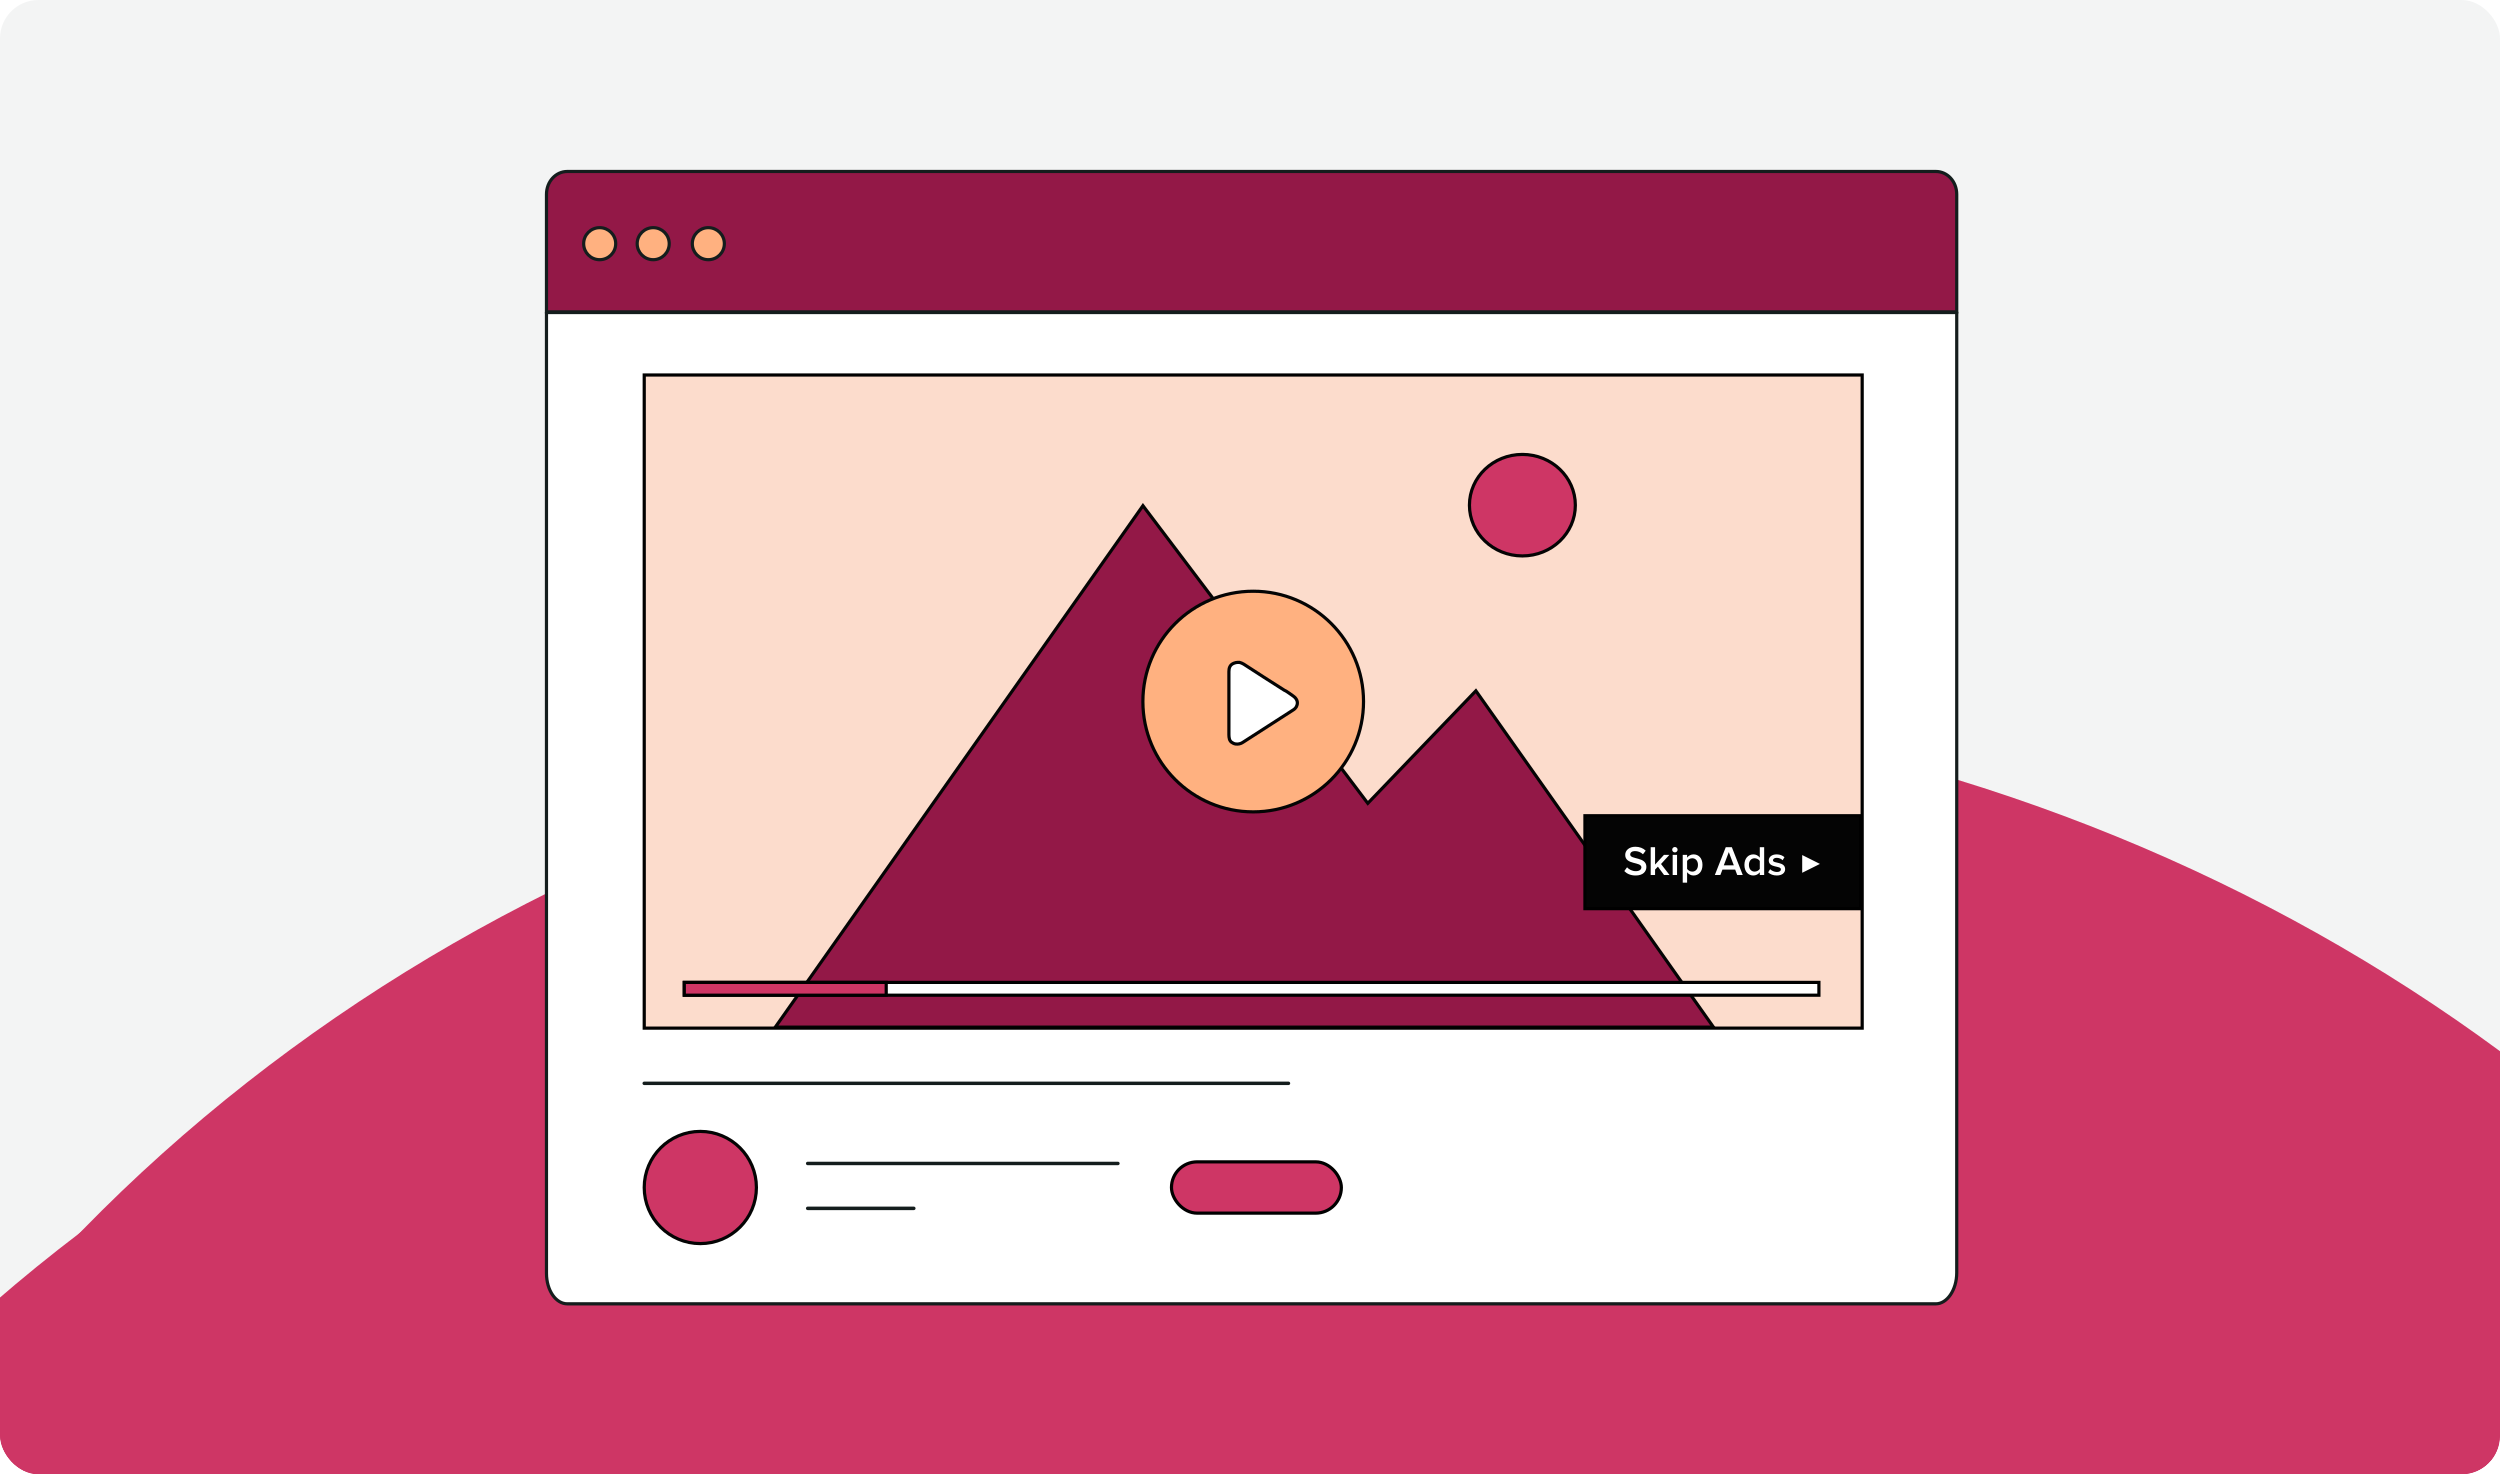
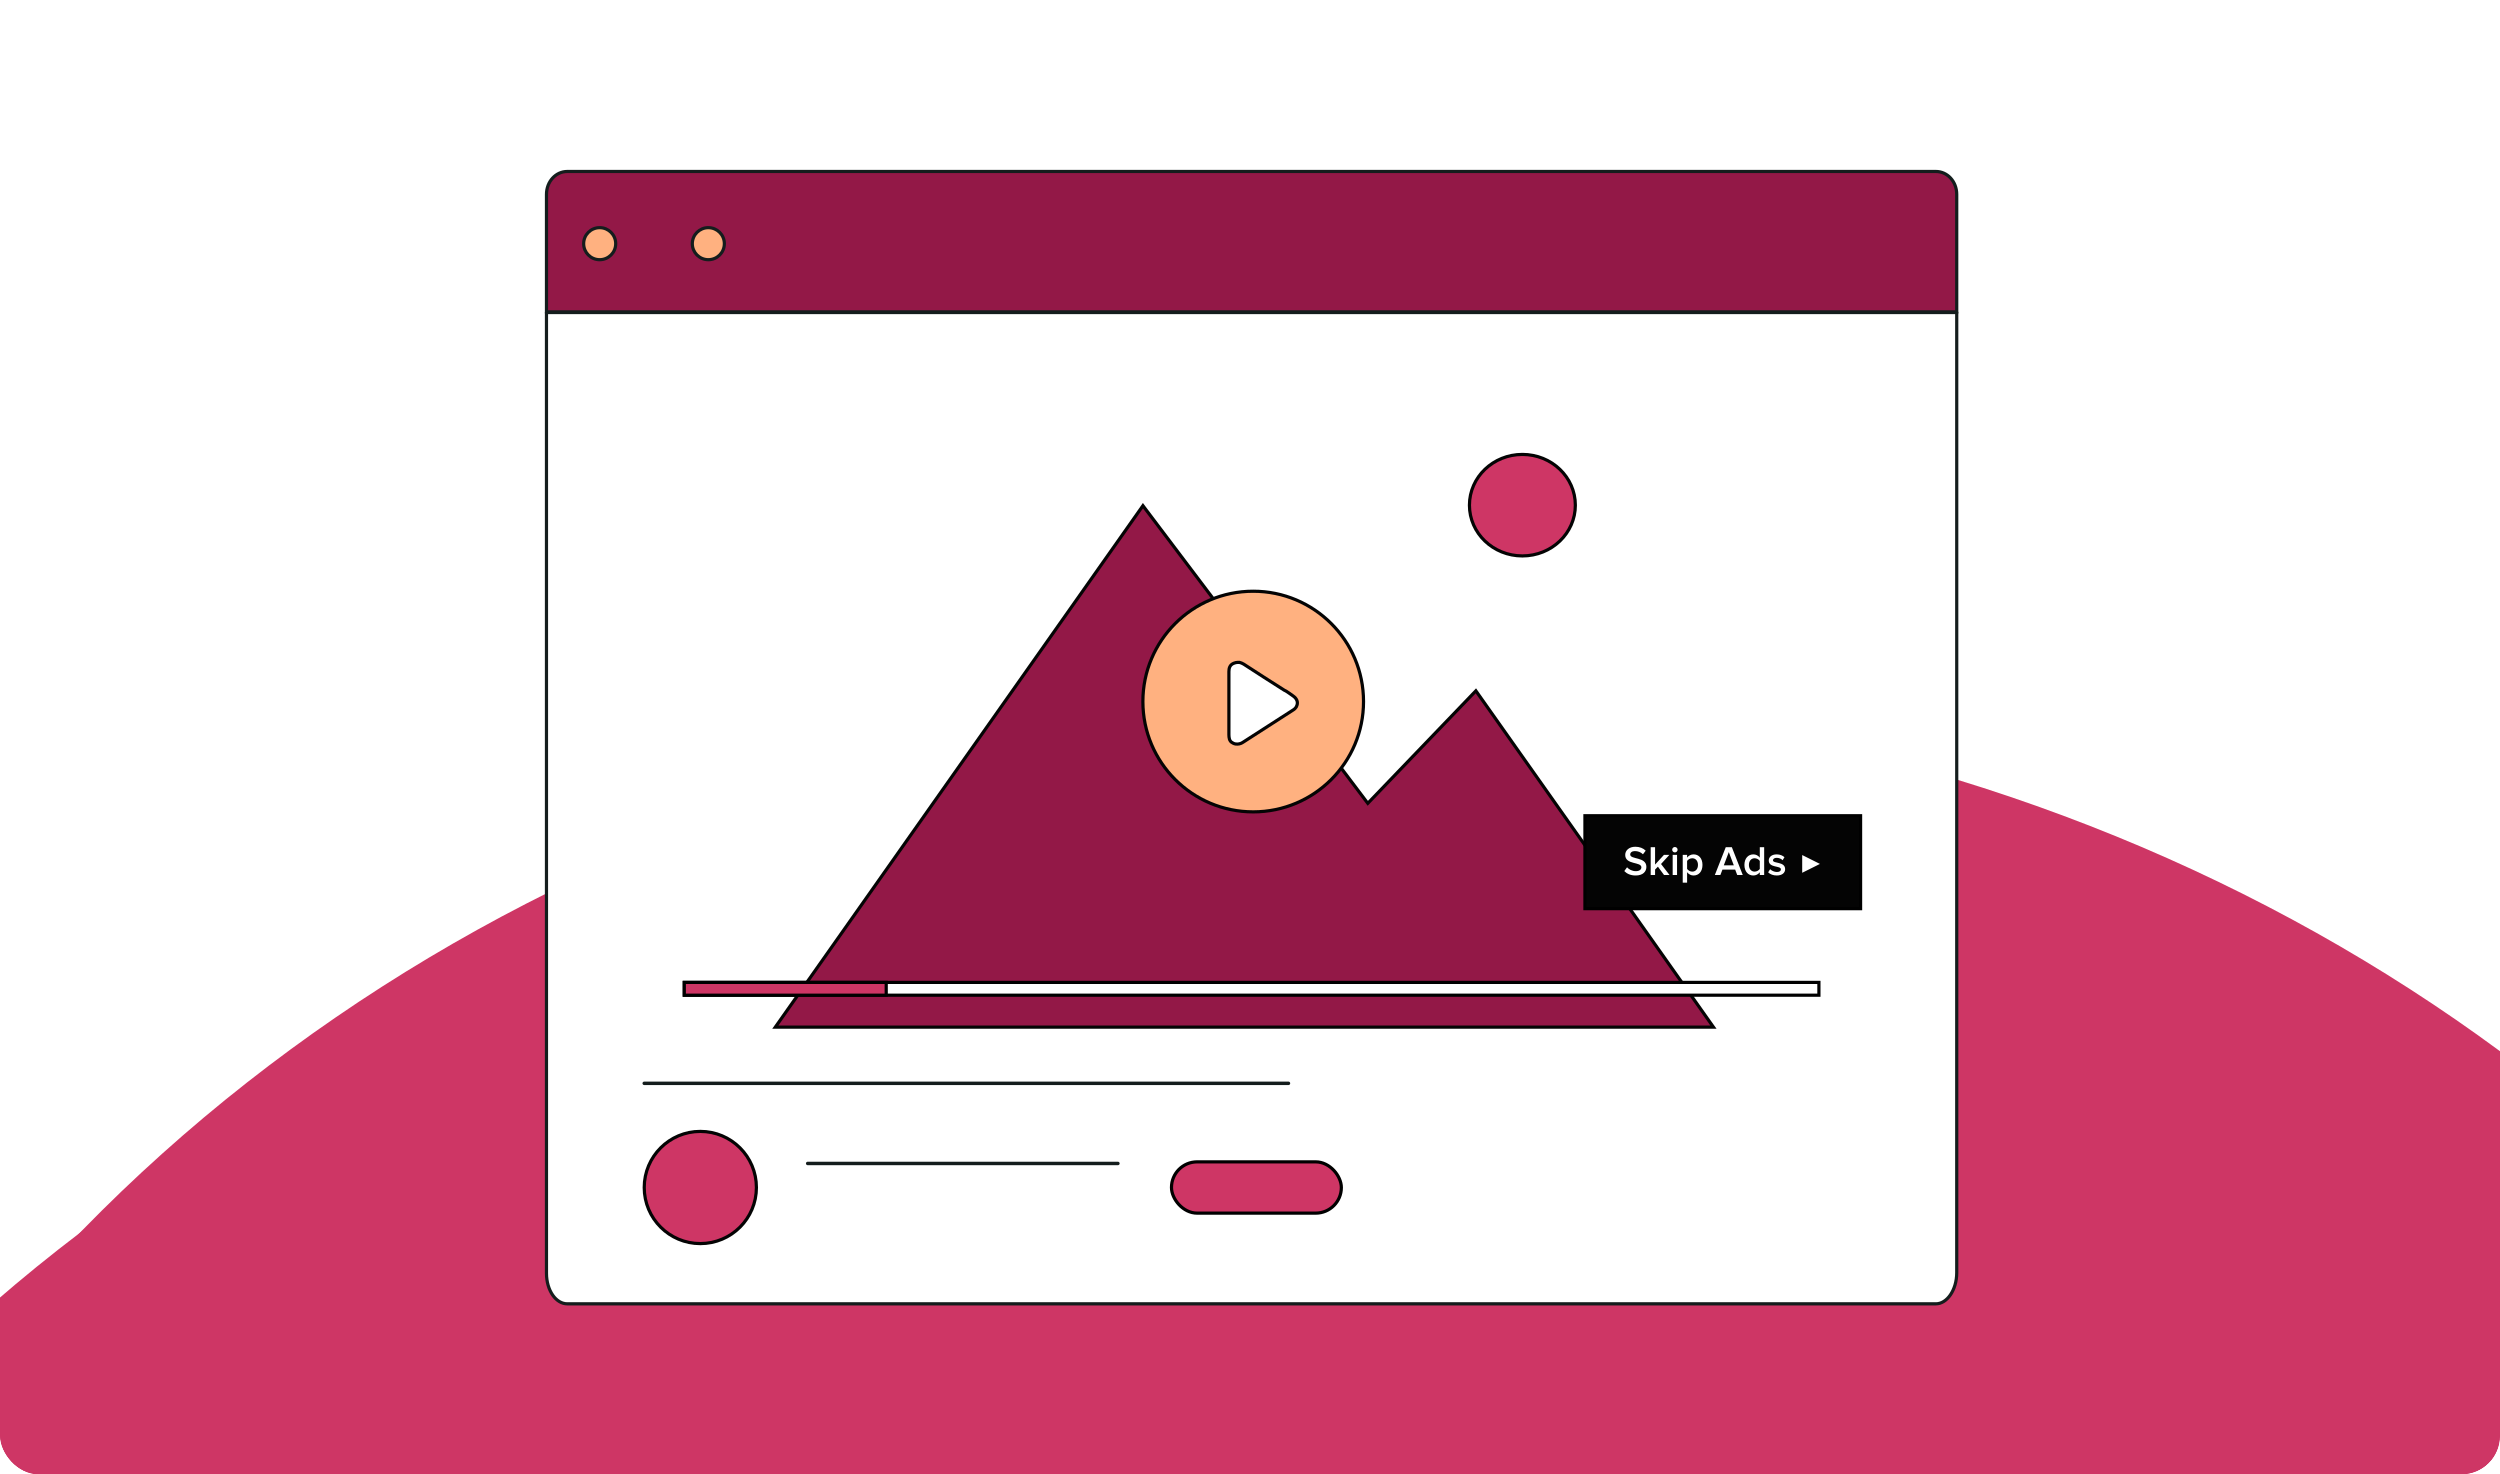
<svg xmlns="http://www.w3.org/2000/svg" width="780" height="460" viewBox="0 0 780 460" fill="none">
  <g clip-path="url(#clip0_149_23110)">
-     <rect width="780" height="460" rx="12" fill="#F3F4F4" />
    <g clip-path="url(#clip1_149_23110)">
      <g filter="url(#filter0_f_149_23110)">
        <ellipse cx="540.005" cy="491.314" rx="540.005" ry="491.314" transform="matrix(0.972 -0.234 0.286 0.958 -289.419 412.097)" fill="#CE3665" />
      </g>
      <g filter="url(#filter1_f_149_23110)">
        <ellipse cx="540.005" cy="491.314" rx="540.005" ry="491.314" transform="matrix(0.972 -0.234 0.286 0.958 -230.746 360.14)" fill="#CE3665" />
      </g>
      <rect x="473.5" y="274.5" width="105" height="34" rx="7.5" fill="#FFB180" stroke="black" />
    </g>
    <path d="M603.995 406.796H177.005C175.26 406.796 173.646 405.803 172.449 404.086C171.252 402.369 170.5 399.961 170.5 397.25V97.5H610.5V397.106C610.5 399.814 609.725 402.26 608.512 404.016C607.297 405.776 605.682 406.796 603.995 406.796Z" fill="white" stroke="#151D1D" stroke-miterlimit="10" stroke-linecap="round" stroke-linejoin="round" />
    <path d="M610.5 97.296H170.5V60.648C170.5 56.621 173.419 53.5 177.005 53.5H603.995C607.581 53.5 610.5 56.621 610.5 60.648V97.296Z" fill="#931847" stroke="#141D1D" stroke-miterlimit="10" />
    <path d="M187.1 81.028C189.862 81.028 192.1 78.789 192.1 76.028C192.1 73.266 189.862 71.028 187.1 71.028C184.339 71.028 182.1 73.266 182.1 76.028C182.1 78.789 184.339 81.028 187.1 81.028Z" fill="#FFB180" stroke="#141D1D" stroke-miterlimit="10" />
-     <path d="M203.8 81.028C206.561 81.028 208.8 78.789 208.8 76.028C208.8 73.266 206.561 71.028 203.8 71.028C201.038 71.028 198.8 73.266 198.8 76.028C198.8 78.789 201.038 81.028 203.8 81.028Z" fill="#FFB180" stroke="#141D1D" stroke-miterlimit="10" />
    <path d="M221 81.028C223.761 81.028 226 78.789 226 76.028C226 73.266 223.761 71.028 221 71.028C218.239 71.028 216 73.266 216 76.028C216 78.789 218.239 81.028 221 81.028Z" fill="#FFB180" stroke="#141D1D" stroke-miterlimit="10" />
    <path d="M218.5 388C228.165 388 236 380.165 236 370.5C236 360.835 228.165 353 218.5 353C208.835 353 201 360.835 201 370.5C201 380.165 208.835 388 218.5 388Z" fill="#CE3665" stroke="#040404" stroke-miterlimit="10" />
    <path d="M252 363H348.784" stroke="#141D1D" stroke-width="1.087" stroke-miterlimit="10" stroke-linecap="round" stroke-linejoin="round" />
-     <path d="M252 377.008H285.11" stroke="#141D1D" stroke-width="1.087" stroke-miterlimit="10" stroke-linecap="round" stroke-linejoin="round" />
    <rect x="365.5" y="362.5" width="53" height="16" rx="8" fill="#CE3665" stroke="black" />
-     <path d="M581 117H201V320.768H581V117Z" fill="#FCDCCC" />
    <path d="M474.986 173.449C484.11 173.449 491.507 166.361 491.507 157.616C491.507 148.872 484.11 141.783 474.986 141.783C465.861 141.783 458.464 148.872 458.464 157.616C458.464 166.361 465.861 173.449 474.986 173.449Z" fill="#CE3665" stroke="#040404" stroke-linecap="round" stroke-linejoin="round" />
    <path d="M427.158 250.209L460.47 215.537L534.6 320.469H478.727H299.594H241.892L356.594 157.775L426.398 250.164L426.752 250.631L427.158 250.209Z" fill="#931847" stroke="#040404" stroke-miterlimit="10" />
    <path d="M391 253.304C410.01 253.304 425.42 237.894 425.42 218.884C425.42 199.874 410.01 184.464 391 184.464C371.99 184.464 356.58 199.874 356.58 218.884C356.58 237.894 371.99 253.304 391 253.304Z" fill="#FFB180" stroke="#040404" stroke-miterlimit="10" />
    <path d="M404.465 220.529C404.242 220.865 403.963 221.2 403.516 221.48C402.232 222.318 400.948 223.157 399.608 223.995C398.268 224.834 397.04 225.673 395.7 226.511C393.076 228.189 390.507 229.866 387.883 231.543C387.66 231.711 387.381 231.823 387.157 231.934C386.99 231.99 386.767 232.046 386.599 232.102C386.487 232.102 386.32 232.102 386.208 232.158C385.762 232.158 385.259 232.158 384.757 231.878C384.533 231.767 384.366 231.655 384.198 231.543C384.087 231.431 384.031 231.375 383.919 231.263C383.919 231.263 383.863 231.152 383.807 231.096C383.696 230.928 383.64 230.76 383.584 230.593C383.472 230.201 383.417 229.754 383.417 229.251C383.417 224.443 383.417 219.635 383.417 214.826C383.417 213.932 383.417 213.037 383.417 212.199C383.417 211.304 383.417 210.41 383.417 209.571C383.417 208.453 383.696 207.447 384.924 206.943C385.315 206.776 385.762 206.664 386.152 206.664C386.264 206.664 386.432 206.664 386.543 206.664C386.599 206.664 386.655 206.664 386.711 206.664C387.157 206.776 387.604 206.943 388.051 207.223C390.116 208.565 392.238 209.962 394.36 211.304C396.481 212.646 398.547 213.988 400.669 215.33C400.836 215.441 401.06 215.553 401.227 215.609C401.618 215.889 402.009 216.112 402.4 216.392C402.79 216.671 403.181 216.951 403.572 217.23C403.684 217.286 403.795 217.398 403.851 217.454C404.856 218.349 405.024 219.467 404.465 220.473V220.529Z" fill="white" stroke="#040404" stroke-linecap="round" stroke-linejoin="round" />
-     <path d="M581 117H201V320.768H581V117Z" stroke="black" stroke-miterlimit="10" />
    <rect x="213.5" y="306.5" width="354" height="4" fill="white" stroke="black" />
    <rect x="213.5" y="306.5" width="63" height="4" fill="#CE3665" stroke="black" />
    <rect x="494.5" y="254.5" width="86" height="29" fill="#040404" stroke="black" />
    <path d="M510.316 273.156C508.717 273.156 507.56 272.584 506.78 271.778L507.638 270.595C508.223 271.232 509.172 271.804 510.381 271.804C511.629 271.804 512.11 271.193 512.11 270.608C512.11 268.788 507.066 269.919 507.066 266.734C507.066 265.291 508.314 264.186 510.225 264.186C511.564 264.186 512.669 264.628 513.462 265.408L512.604 266.539C511.915 265.85 510.992 265.538 510.082 265.538C509.198 265.538 508.626 265.98 508.626 266.617C508.626 268.242 513.67 267.241 513.67 270.465C513.67 271.908 512.643 273.156 510.316 273.156ZM520.894 273H519.178L517.267 270.4L516.383 271.31V273H515.018V264.329H516.383V269.75L519.152 266.721H520.842L518.242 269.568L520.894 273ZM522.563 265.954C522.095 265.954 521.718 265.577 521.718 265.109C521.718 264.641 522.095 264.264 522.563 264.264C523.031 264.264 523.408 264.641 523.408 265.109C523.408 265.577 523.031 265.954 522.563 265.954ZM523.239 273H521.874V266.721H523.239V273ZM528.389 273.156C527.596 273.156 526.894 272.792 526.374 272.129V275.392H525.009V266.721H526.374V267.579C526.842 266.955 527.57 266.565 528.389 266.565C530.014 266.565 531.171 267.787 531.171 269.854C531.171 271.921 530.014 273.156 528.389 273.156ZM527.986 271.947C529.065 271.947 529.767 271.076 529.767 269.854C529.767 268.632 529.065 267.774 527.986 267.774C527.349 267.774 526.686 268.138 526.374 268.606V271.089C526.673 271.557 527.349 271.947 527.986 271.947ZM543.741 273H542.012L541.375 271.323H537.397L536.76 273H535.031L538.437 264.329H540.335L543.741 273ZM540.946 269.984L539.386 265.85L537.826 269.984H540.946ZM550.421 273H549.056V272.142C548.575 272.766 547.86 273.156 547.041 273.156C545.442 273.156 544.259 271.934 544.259 269.854C544.259 267.826 545.429 266.565 547.041 266.565C547.834 266.565 548.562 266.916 549.056 267.592V264.329H550.421V273ZM547.444 271.947C548.081 271.947 548.757 271.57 549.056 271.102V268.619C548.757 268.151 548.081 267.774 547.444 267.774C546.352 267.774 545.663 268.645 545.663 269.854C545.663 271.076 546.352 271.947 547.444 271.947ZM554.348 273.156C553.269 273.156 552.307 272.805 551.657 272.168L552.281 271.193C552.723 271.648 553.594 272.064 554.4 272.064C555.219 272.064 555.648 271.726 555.648 271.232C555.648 269.997 551.852 270.881 551.852 268.463C551.852 267.436 552.736 266.565 554.322 266.565C555.388 266.565 556.194 266.942 556.753 267.436L556.181 268.398C555.804 267.982 555.115 267.644 554.322 267.644C553.607 267.644 553.165 267.982 553.165 268.424C553.165 269.529 556.961 268.697 556.961 271.193C556.961 272.311 556.038 273.156 554.348 273.156ZM562.285 266.773L567.823 269.542L562.285 272.311V266.773Z" fill="white" />
    <path d="M201 338H402" stroke="#141D1D" stroke-width="1.087" stroke-miterlimit="10" stroke-linecap="round" stroke-linejoin="round" />
  </g>
  <defs>
    <filter id="filter0_f_149_23110" x="-634.366" y="-197.746" width="2021.41" height="1908.89" filterUnits="userSpaceOnUse" color-interpolation-filters="sRGB">
      <feFlood flood-opacity="0" result="BackgroundImageFix" />
      <feBlend mode="normal" in="SourceGraphic" in2="BackgroundImageFix" result="shape" />
      <feGaussianBlur stdDeviation="233.491" result="effect1_foregroundBlur_149_23110" />
    </filter>
    <filter id="filter1_f_149_23110" x="-575.694" y="-249.703" width="2021.41" height="1908.89" filterUnits="userSpaceOnUse" color-interpolation-filters="sRGB">
      <feFlood flood-opacity="0" result="BackgroundImageFix" />
      <feBlend mode="normal" in="SourceGraphic" in2="BackgroundImageFix" result="shape" />
      <feGaussianBlur stdDeviation="233.491" result="effect1_foregroundBlur_149_23110" />
    </filter>
    <clipPath id="clip0_149_23110">
      <rect width="780" height="460" rx="12" fill="white" />
    </clipPath>
    <clipPath id="clip1_149_23110">
      <rect x="-286" y="-654" width="1306" height="1625" rx="73.125" fill="white" />
    </clipPath>
  </defs>
</svg>